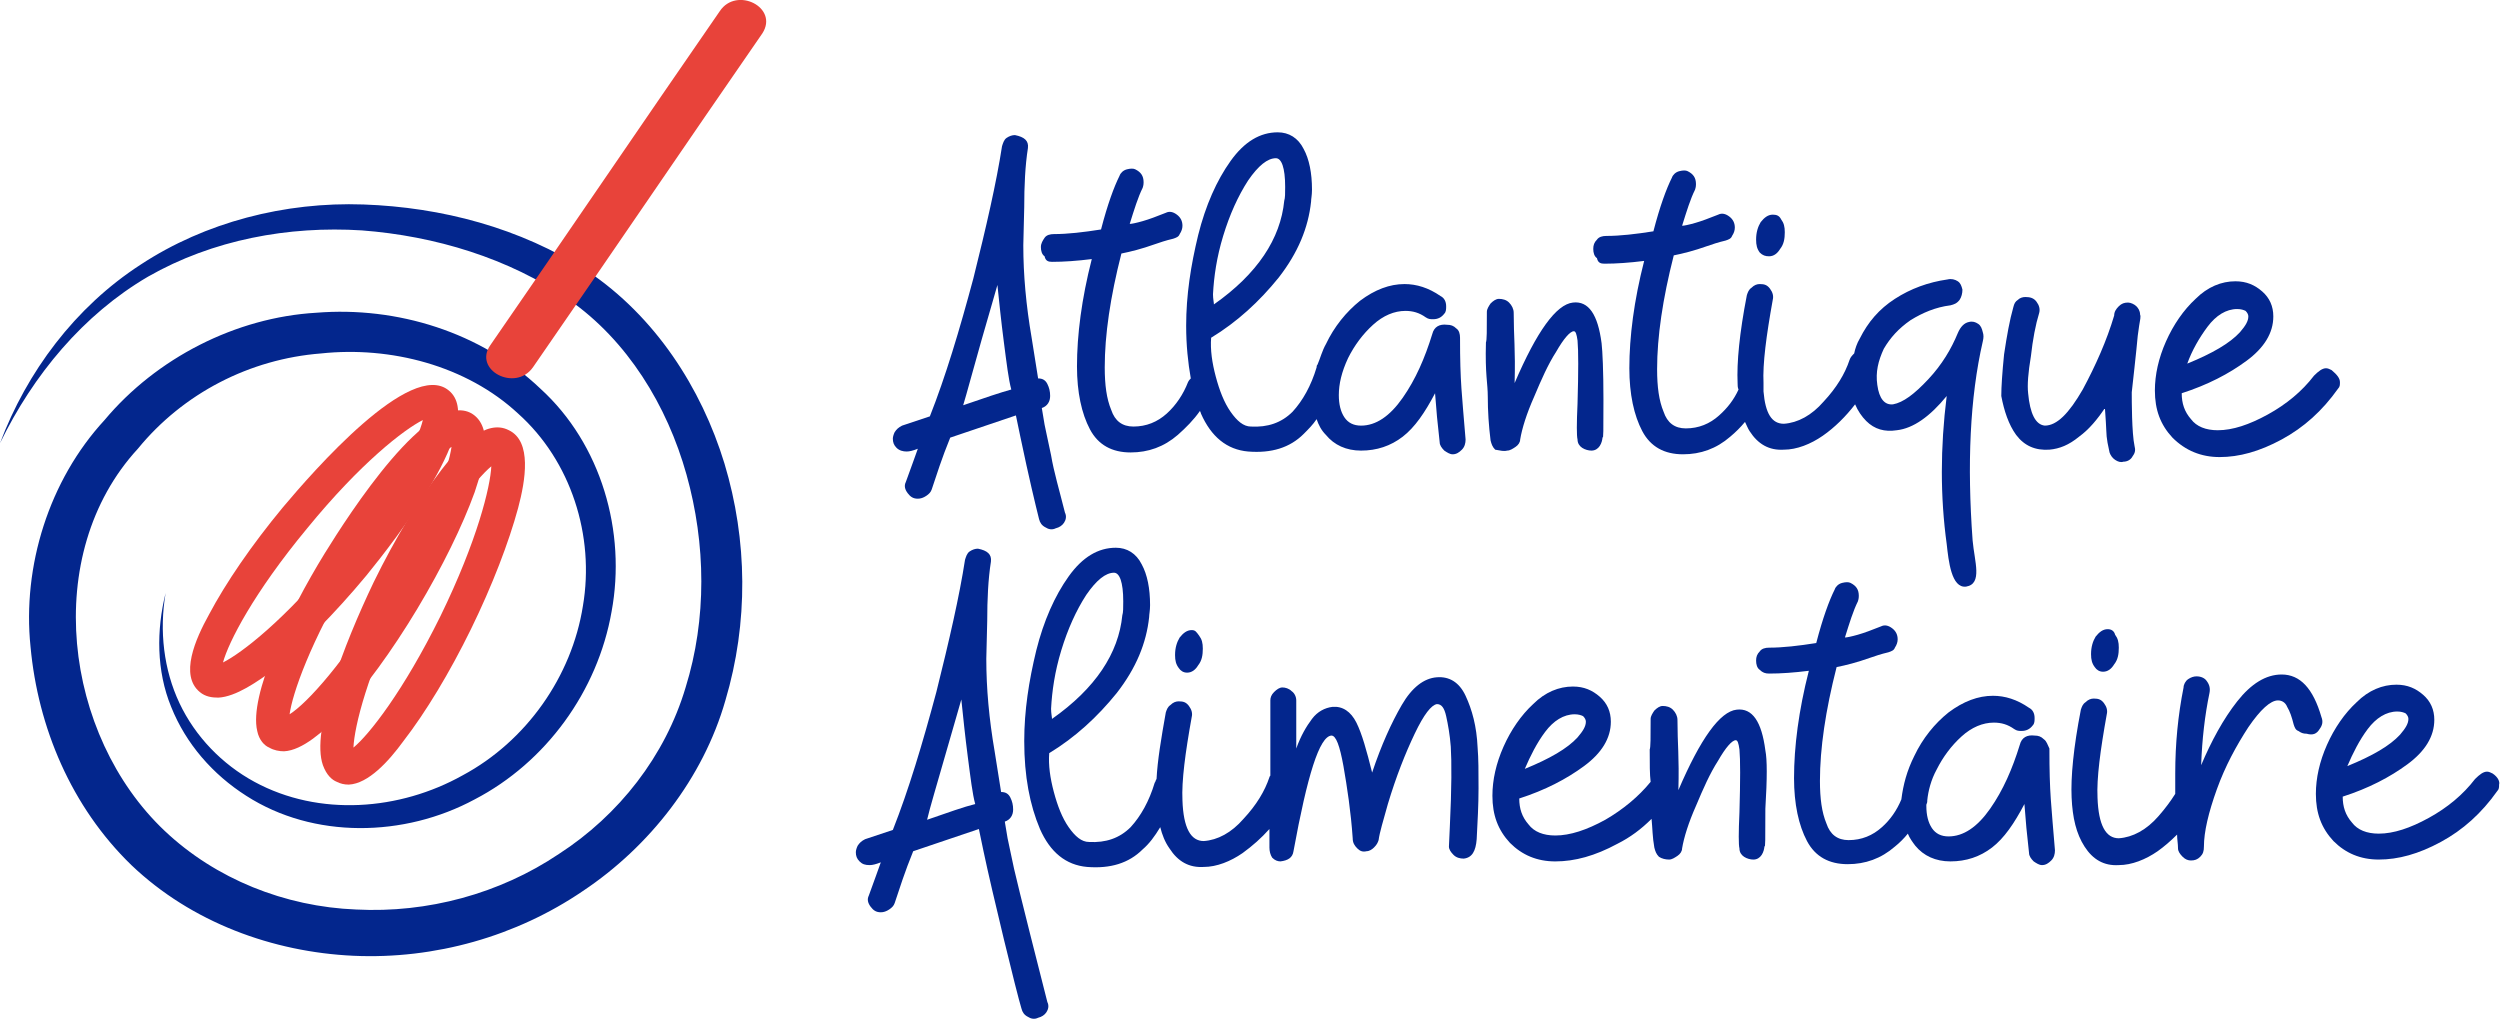
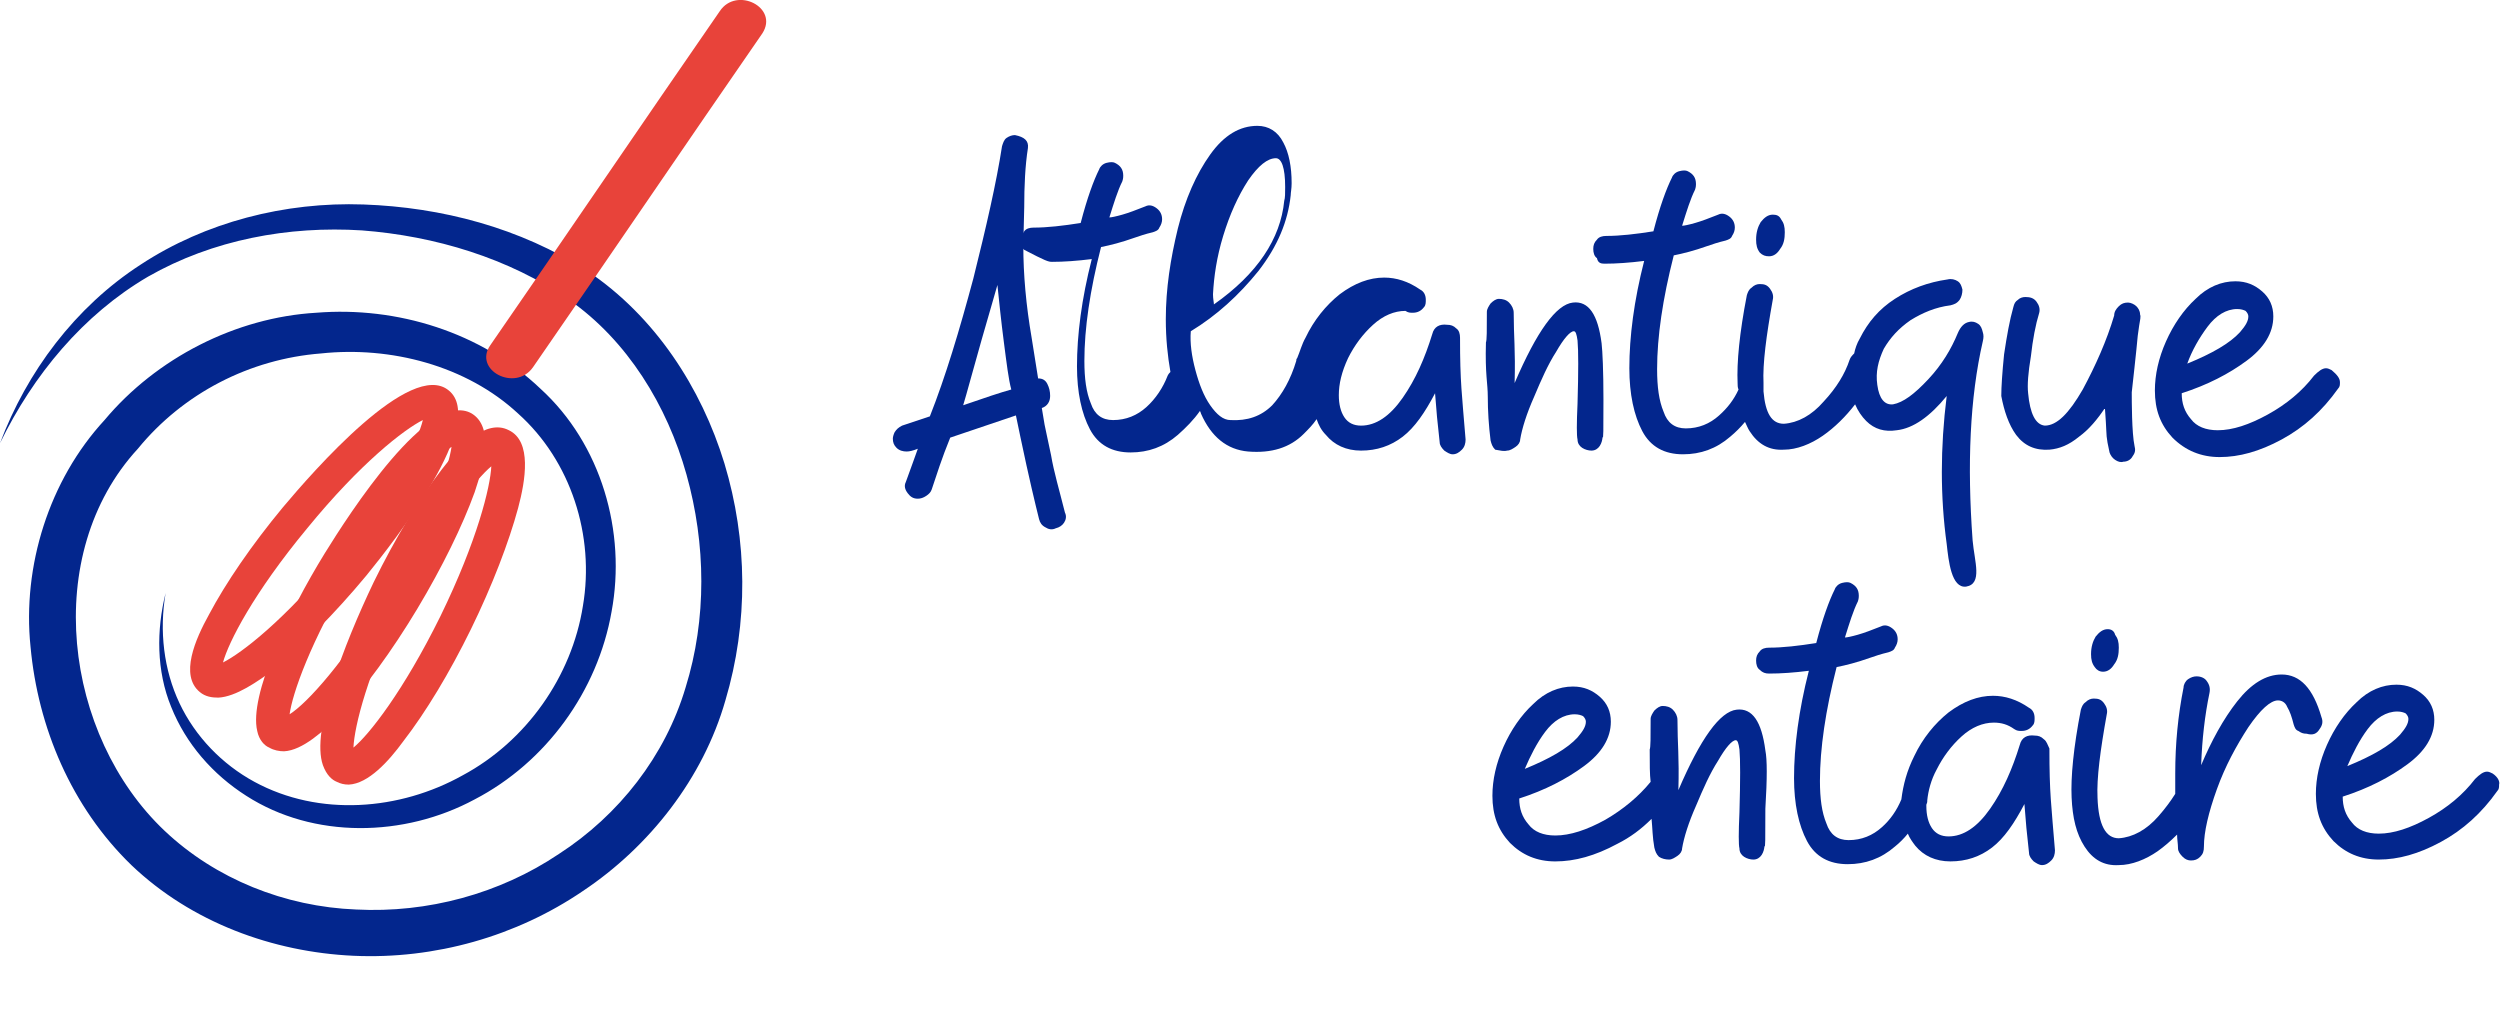
<svg xmlns="http://www.w3.org/2000/svg" version="1.1" id="Calque_1" x="0px" y="0px" viewBox="0 0 270.2 110.1" style="enable-background:new 0 0 270.2 110.1;" xml:space="preserve">
  <style type="text/css">
	.st0{fill:#03268D;}
	.st1{fill:#E8433A;}
</style>
  <path class="st0" d="M0,47.9c2.9-7.7,8.1-14.7,15.2-19.3c7-4.6,15.6-6.8,24.1-6.5c8.4,0.3,16.9,2.5,24.2,7.2  c7.3,4.9,12.3,12.6,14.8,20.8c2.5,8.3,2.6,17.2,0.1,25.6c-2.4,8.4-8.2,15.8-15.4,20.6c-7.2,4.9-16,7.4-24.8,7  c-8.7-0.4-17.5-3.6-24-9.8C7.7,87.2,4.1,78.6,3.3,69.9c-0.9-8.7,2-18,8-24.5c5.6-6.7,14.2-11.1,22.9-11.6c8.7-0.7,17.8,2.1,24.2,8.2  c6.6,6,9.3,15.5,7.7,24.1c-1.5,8.6-7.1,16.3-14.8,20.3c-7.6,4.1-17.4,4.3-24.7-0.4c-3.6-2.3-6.5-5.6-8.1-9.6  c-1.6-3.9-1.6-8.3-0.6-12.3c-0.7,4.1-0.2,8.3,1.5,11.9c1.7,3.6,4.6,6.6,8.1,8.5c7,3.8,15.7,3.1,22.5-0.7c6.9-3.7,11.8-10.7,13-18.3  c1.3-7.6-1.3-15.7-7-20.8c-5.6-5.2-13.8-7.3-21.3-6.5c-7.7,0.6-14.9,4.3-19.8,10.3c-10.5,11.4-8,31,2.9,41.3  c5.5,5.2,13,8.2,20.7,8.5c7.7,0.4,15.5-1.7,21.9-6c6.5-4.2,11.5-10.6,13.7-18c2.3-7.4,2.2-15.5,0.1-23c-2.1-7.5-6.4-14.5-12.7-18.9  C55,27.9,47,25.5,39.1,24.9c-7.9-0.5-16.1,1-23.1,5C9,34,3.6,40.5,0,47.9z" />
  <path class="st1" d="M23.6,75.4c-0.7,0-1.4-0.1-2-0.6c-2.2-1.8-0.5-5.7,1-8.4c1.8-3.4,4.6-7.5,8-11.6c3.2-3.8,13.8-16,17.9-12.6  c4.2,3.4-5.8,16.2-8.9,20c-3.4,4.1-6.9,7.6-9.9,10.1C27.8,73.7,25.5,75.3,23.6,75.4z M45.7,45.4c-2,1-6.7,4.6-12.5,11.7  c-5.8,7-8.5,12.3-9.1,14.5c2-1,6.7-4.6,12.5-11.7C42.5,52.9,45.2,47.6,45.7,45.4z" />
  <path class="st1" d="M37.7,84.8c-0.5,0-0.9-0.1-1.3-0.3c-0.5-0.2-1.1-0.7-1.5-1.8c-1.3-3.7,2.2-12.9,5.5-19.8  c2.3-4.7,4.9-9,7.3-12.1c1.9-2.5,4.8-5.6,7.3-4.3c2.5,1.2,1.8,5.4,1,8.4c-1,3.7-2.8,8.4-5.1,13.1c-2.3,4.7-4.9,9-7.3,12.1  C42,82.3,39.8,84.7,37.7,84.8z M53.1,50.4c-1.7,1.4-5.4,6.1-9.4,14.2c-4,8.2-5.4,13.9-5.5,16.2c1.7-1.4,5.4-6.1,9.4-14.2  C51.6,58.4,53,52.6,53.1,50.4z" />
  <path class="st1" d="M30.7,81.2c-0.5,0-1.1-0.1-1.6-0.4C28.6,80.6,28,80,27.8,79c-0.9-3.8,3.3-12.7,7.3-19.2  c2.6-4.2,11.3-17.8,15.9-15.1c2.4,1.5,1.3,5.5,0.3,8.5c-1.3,3.6-3.5,8.1-6.2,12.6c-2.7,4.5-5.7,8.6-8.3,11.4  C35,79,32.7,81.1,30.7,81.2z M48.8,48.3c-1.9,1.2-5.9,5.6-10.6,13.3c-4.7,7.8-6.6,13.4-6.9,15.6c1.9-1.2,5.9-5.6,10.6-13.3  C46.6,56.1,48.5,50.5,48.8,48.3z" />
  <path class="st1" d="M77.8,1.2c-8.3,12-16.5,24.1-24.8,36.1c-1.9,2.7,2.7,5.1,4.6,2.4c8.3-12,16.5-24.1,24.8-36.1  C84.2,0.8,79.6-1.5,77.8,1.2L77.8,1.2z" />
  <g>
    <g>
-       <path class="st0" d="M109.6,93.9c-0.4-1.8-0.6-2.9-0.7-3.3l-0.3-1.8c0.6-0.2,0.9-0.7,0.9-1.3c0-0.5-0.1-0.9-0.3-1.3    c-0.2-0.4-0.5-0.6-1-0.6l-0.7-4.4c-0.6-3.5-0.9-6.8-0.9-10l0.1-4.1c0-2.3,0.1-4.5,0.4-6.4c0.1-0.8-0.4-1.2-1.4-1.4    c-0.3,0-0.6,0.1-0.9,0.3c-0.3,0.2-0.4,0.6-0.5,0.9c-0.6,3.9-1.7,8.7-3.1,14.3c-1.5,5.6-3,10.6-4.7,14.9l-3,1    c-0.4,0.2-0.6,0.4-0.8,0.7c-0.1,0.2-0.2,0.5-0.2,0.7c0,0.4,0.1,0.7,0.4,1s0.6,0.4,1.1,0.4c0.3,0,0.7-0.1,1.2-0.3    c-0.3,0.8-0.7,2-1.3,3.6c-0.2,0.4-0.1,0.8,0.2,1.2c0.3,0.4,0.6,0.6,1.1,0.6c0.3,0,0.6-0.1,0.9-0.3c0.3-0.2,0.5-0.4,0.6-0.7    c0.5-1.5,1.1-3.4,2-5.6l7.1-2.4l0.5,2.4c0.9,4.3,3.6,15.4,4.1,17c0.1,0.4,0.3,0.7,0.7,0.9c0.3,0.2,0.7,0.3,1.1,0.1    c0.4-0.1,0.7-0.3,0.9-0.6c0.2-0.3,0.3-0.7,0.1-1.1C112.6,106,110,95.7,109.6,93.9z M100.2,88.6c0.3-1.3,1-3.6,2-7.1    c1-3.5,1.6-5.5,1.7-5.9c0.2,1.9,0.4,3.9,0.7,6.2c0.3,2.3,0.5,4,0.8,5.1C104.2,87.2,102.5,87.8,100.2,88.6z" />
-       <path class="st0" d="M158.4,75.2c-0.7-1.5-1.8-2.1-3.1-2c-1.4,0.1-2.7,1.1-3.8,3c-1.1,1.9-2.2,4.3-3.2,7.3    c-0.6-2.4-1.1-4.2-1.7-5.4c-0.6-1.2-1.5-1.8-2.6-1.7c-0.8,0.1-1.6,0.5-2.2,1.3c-0.6,0.8-1.2,1.8-1.7,3.2l0-5.2    c0-0.4-0.2-0.8-0.5-1c-0.3-0.3-0.7-0.4-1-0.4c-0.3,0-0.6,0.2-0.9,0.5c-0.3,0.3-0.4,0.6-0.4,0.9c0,3.1,0,5.8,0,8.1    c0,0.1-0.1,0.1-0.1,0.2c-0.5,1.5-1.4,3-2.8,4.5c-1.3,1.5-2.8,2.3-4.3,2.4c-1.4,0-2.2-1.4-2.3-4.4c-0.1-2.1,0.3-5.1,1-9    c0.1-0.4,0-0.8-0.3-1.2c-0.3-0.4-0.6-0.5-1.1-0.5c-0.3,0-0.6,0.1-0.9,0.4c-0.3,0.2-0.4,0.5-0.5,0.8c-0.5,2.8-0.9,5.2-1,7.2    c-0.1,0.1-0.1,0.3-0.2,0.4c-0.6,2-1.5,3.6-2.6,4.8c-1.2,1.2-2.7,1.7-4.5,1.6c-0.8,0-1.5-0.6-2.2-1.6c-0.7-1-1.2-2.3-1.6-3.8    c-0.4-1.5-0.6-2.9-0.5-4.2c2.8-1.7,5.2-3.9,7.3-6.5c2.1-2.7,3.2-5.4,3.5-8.2c0-0.3,0.1-0.7,0.1-1.3c0-1.8-0.3-3.3-0.9-4.4    c-0.6-1.2-1.6-1.8-2.8-1.8c-1.9,0-3.6,1-5.1,3.1c-1.5,2.1-2.7,4.8-3.5,8c-0.8,3.3-1.3,6.5-1.3,9.8c0,3.8,0.6,6.9,1.7,9.5    c1.1,2.5,2.8,3.9,5.1,4.1c2.5,0.2,4.5-0.4,6-1.9c0.7-0.6,1.3-1.4,1.9-2.4c0.2,0.8,0.5,1.6,1,2.3c0.9,1.4,2.1,2.1,3.7,2    c1.4,0,2.9-0.6,4.2-1.5c1.1-0.8,2-1.6,2.9-2.6c0,0.8,0,1.5,0,2c0,0.4,0.1,0.8,0.3,1.1c0.3,0.3,0.6,0.4,0.9,0.4    c0.8-0.1,1.3-0.4,1.4-1.1c1.5-8.2,2.8-12.4,4.1-12.5c0.5,0,0.9,1.1,1.3,3.3c0.4,2.3,0.8,4.9,1,7.8c0,0.5,0.2,0.8,0.5,1.1    s0.6,0.4,1,0.3c0.3,0,0.6-0.2,0.8-0.4c0.3-0.3,0.4-0.5,0.5-0.8c0.1-0.8,0.5-2.1,1-3.9c0.9-3,1.9-5.5,2.9-7.6    c1-2.1,1.8-3.1,2.4-3.2c0.5,0,0.8,0.4,1,1.3c0.2,0.9,0.4,2,0.5,3.3c0.1,1.6,0.1,4.5-0.1,8.6l-0.1,2.2c0,0.3,0.2,0.6,0.5,0.9    c0.3,0.3,0.7,0.4,1.1,0.4c0.9-0.1,1.3-0.8,1.4-2.1c0.1-1.9,0.2-3.7,0.2-5.5c0-1.8,0-3.2-0.1-4.4C159.6,78.5,159.1,76.7,158.4,75.2    z M114.7,70.3c0.7-2.3,1.6-4.3,2.7-6c1.1-1.6,2.1-2.4,3-2.4c0.6,0,1,1,1,3.1c0,0.7,0,1.2-0.1,1.5c-0.4,4.1-2.9,7.9-7.6,11.2    c0-0.2-0.1-0.6-0.1-1.1C113.7,74.7,114,72.6,114.7,70.3z" />
      <path class="st0" d="M220.9,79.9c-0.3-0.3-0.6-0.4-1-0.4c-0.8-0.1-1.4,0.2-1.6,1c-0.8,2.6-1.8,4.9-3.2,6.9c-1.4,2-2.9,3-4.5,3    c-0.8,0-1.4-0.3-1.8-0.9c-0.4-0.6-0.6-1.4-0.6-2.4c0,0,0,0,0-0.1c0-0.1,0.1-0.2,0.1-0.4c0,0,0-0.1,0-0.1c0.1-1,0.4-2.2,1-3.3    c0.7-1.4,1.6-2.6,2.7-3.6c1.1-1,2.3-1.5,3.5-1.5c0.8,0,1.5,0.2,2.2,0.7c0.3,0.2,0.5,0.2,0.8,0.2c0.5,0,0.9-0.2,1.2-0.6    c0.2-0.2,0.2-0.5,0.2-0.8c0-0.5-0.2-0.9-0.6-1.1c-1.3-0.9-2.6-1.3-3.9-1.3c-1.6,0-3.2,0.6-4.8,1.8c-1.5,1.2-2.8,2.8-3.7,4.7    c-0.8,1.6-1.2,3.1-1.4,4.7c-0.5,1.2-1.2,2.2-2.1,3c-1,0.9-2.2,1.4-3.6,1.4c-1.2,0-2-0.6-2.4-1.8c-0.5-1.2-0.7-2.7-0.7-4.6    c0-3.5,0.6-7.6,1.8-12.3c1-0.2,2.2-0.5,3.6-1c0.3-0.1,0.6-0.2,0.9-0.3c0.3-0.1,0.7-0.2,1.1-0.3c0.3-0.1,0.6-0.2,0.7-0.5    c0.2-0.3,0.3-0.6,0.3-0.9c0-0.5-0.2-0.9-0.6-1.2c-0.4-0.3-0.8-0.4-1.2-0.2c-1,0.4-1.8,0.7-2.5,0.9c-0.7,0.2-1.2,0.3-1.4,0.3    c0.5-1.6,0.9-2.9,1.4-3.9c0.1-0.3,0.1-0.5,0.1-0.6c0-0.7-0.3-1.1-0.9-1.4c-0.2-0.1-0.5-0.1-0.9,0c-0.4,0.1-0.7,0.4-0.8,0.7    c-0.6,1.2-1.3,3.1-2,5.8c-1.9,0.3-3.6,0.5-5.1,0.5c-0.4,0-0.8,0.1-1,0.4c-0.3,0.3-0.4,0.6-0.4,1c0,0.4,0.1,0.8,0.4,1    c0.3,0.3,0.6,0.4,1,0.4c1.3,0,2.7-0.1,4.3-0.3c-1.1,4.3-1.6,8.2-1.6,11.6c0,2.8,0.5,5.1,1.4,6.8c0.9,1.7,2.4,2.5,4.4,2.5    c1.9,0,3.6-0.6,5.1-1.9c0.5-0.4,1-0.9,1.4-1.4c0.2,0.5,0.5,0.9,0.8,1.3c0.9,1.1,2.2,1.7,3.8,1.7c1.7,0,3.2-0.5,4.5-1.5    c1.3-1,2.4-2.6,3.5-4.7c0.2,2.5,0.2,2.6,0.5,5.3c0,0.3,0.2,0.6,0.5,0.9c0.3,0.2,0.6,0.4,0.9,0.4c0.4,0,0.7-0.2,1-0.5    c0.3-0.3,0.4-0.7,0.4-1.1c-0.4-5-0.6-6.1-0.6-11C221.3,80.5,221.2,80.1,220.9,79.9z" />
      <path class="st0" d="M250.7,78.8c0.3-0.4,0.4-0.8,0.2-1.3c-0.9-3.1-2.3-4.6-4.3-4.6c-1.7,0-3.3,1-4.8,2.9    c-1.5,1.9-2.8,4.3-3.9,6.9c0,0,0,0,0,0c0.1-2.8,0.4-5.4,0.9-7.8c0.1-0.5,0-0.9-0.3-1.3c-0.2-0.3-0.6-0.5-1.1-0.5    c-0.3,0-0.6,0.1-0.9,0.3S236,74,236,74.3c-0.6,3-0.9,6.1-0.9,9.3c0,0.7,0,1.5,0,2.2c-0.5,0.8-1.1,1.6-1.8,2.4    c-1.3,1.5-2.8,2.3-4.3,2.4c-1.4,0-2.2-1.4-2.3-4.4c-0.1-2.1,0.3-5.1,1-9c0.1-0.4,0-0.8-0.3-1.2s-0.6-0.5-1.1-0.5    c-0.3,0-0.6,0.1-0.9,0.4c-0.3,0.2-0.4,0.5-0.5,0.8c-0.8,4.1-1.1,7.3-1,9.5c0.1,2.2,0.5,3.9,1.4,5.3c0.9,1.4,2.1,2.1,3.7,2    c1.4,0,2.9-0.6,4.2-1.5c0.7-0.5,1.4-1.1,2.1-1.8c0,0.5,0.1,1,0.1,1.5c0,0.3,0.2,0.6,0.5,0.9c0.3,0.3,0.6,0.4,0.9,0.4    c0.4,0,0.7-0.1,1-0.4c0.3-0.3,0.4-0.6,0.4-1.1c0-1.6,0.5-3.7,1.4-6.2c0.9-2.5,2.1-4.7,3.4-6.7c1.3-1.9,2.4-2.9,3.2-2.9    c0.4,0,0.8,0.2,1,0.7c0.3,0.5,0.5,1.1,0.7,1.9c0.1,0.3,0.2,0.6,0.5,0.7c0.3,0.2,0.5,0.3,0.9,0.3C250,79.5,250.4,79.3,250.7,78.8z" />
      <path class="st0" d="M269.4,83.6c-0.2-0.1-0.4-0.2-0.6-0.2c-0.4,0-0.8,0.3-1.3,0.8c-1.3,1.7-3,3.1-5,4.2c-2,1.1-3.8,1.7-5.4,1.7    c-1.3,0-2.3-0.4-2.9-1.2c-0.7-0.8-1-1.7-1-2.8c2.8-0.9,5.1-2.1,7-3.5c1.9-1.4,2.9-3,2.9-4.8c0-1.1-0.4-2-1.2-2.7    c-0.8-0.7-1.7-1.1-2.9-1.1c-1.5,0-3,0.6-4.3,1.9c-1.3,1.2-2.4,2.8-3.2,4.6c-0.8,1.8-1.2,3.6-1.2,5.3c0,2.1,0.6,3.7,1.9,5.1    c1.3,1.3,2.9,2,4.9,2c2.1,0,4.3-0.6,6.7-1.9c2.4-1.3,4.4-3.1,6.1-5.5c0.2-0.2,0.2-0.4,0.2-0.7C270.2,84.5,270,84,269.4,83.6z     M255.9,78.8c0.9-1.2,2-1.9,3.2-1.9c0.4,0,0.7,0.1,0.9,0.2c0.2,0.2,0.3,0.4,0.3,0.6c0,0.5-0.3,1-0.9,1.7c-1.1,1.2-3,2.3-5.7,3.4    C254.3,81.4,255,80,255.9,78.8z" />
      <path class="st0" d="M98,48.8c0.3,0,0.7-0.1,1.2-0.3c-0.3,0.8-0.7,2-1.3,3.6c-0.2,0.4-0.1,0.8,0.2,1.2c0.3,0.4,0.6,0.6,1.1,0.6    c0.3,0,0.6-0.1,0.9-0.3c0.3-0.2,0.5-0.4,0.6-0.7c0.5-1.5,1.1-3.4,2-5.6l7.1-2.4l0.5,2.4c0.9,4.3,1.6,7.2,2,8.8    c0.1,0.4,0.3,0.7,0.7,0.9c0.3,0.2,0.7,0.3,1.1,0.1c0.4-0.1,0.7-0.3,0.9-0.6c0.2-0.3,0.3-0.7,0.1-1.1c-0.6-2.4-1.2-4.4-1.5-6.2    c-0.4-1.8-0.6-2.9-0.7-3.3l-0.3-1.8c0.6-0.2,0.9-0.7,0.9-1.3c0-0.5-0.1-0.9-0.3-1.3c-0.2-0.4-0.5-0.6-1-0.6l-0.7-4.4    c-0.6-3.5-0.9-6.8-0.9-10l0.1-4.1c0-2.3,0.1-4.5,0.4-6.4c0.1-0.8-0.4-1.2-1.4-1.4c-0.3,0-0.6,0.1-0.9,0.3    c-0.3,0.2-0.4,0.6-0.5,0.9c-0.6,3.9-1.7,8.7-3.1,14.3c-1.5,5.6-3,10.6-4.7,14.9l-3,1c-0.4,0.2-0.6,0.4-0.8,0.7    c-0.1,0.2-0.2,0.5-0.2,0.7c0,0.4,0.1,0.7,0.4,1S97.6,48.8,98,48.8z M106.1,36.7c1-3.5,1.6-5.5,1.7-5.9c0.2,1.9,0.4,3.9,0.7,6.2    c0.3,2.3,0.5,4,0.8,5.1c-1.1,0.3-2.9,0.9-5.2,1.7C104.5,42.5,105.1,40.2,106.1,36.7z" />
-       <path class="st0" d="M113.7,28.3c1.3,0,2.7-0.1,4.3-0.3c-1.1,4.3-1.6,8.2-1.6,11.6c0,2.8,0.5,5.1,1.4,6.8c0.9,1.7,2.4,2.5,4.4,2.5    c1.9,0,3.6-0.6,5.1-1.9c0.9-0.8,1.7-1.6,2.4-2.6c0,0.1,0.1,0.2,0.1,0.3c1.1,2.5,2.8,3.9,5.1,4.1c2.5,0.2,4.5-0.4,6-1.9    c0.5-0.5,1-1,1.4-1.6c0.2,0.6,0.5,1.2,1,1.7c0.9,1.1,2.2,1.7,3.8,1.7c1.7,0,3.2-0.5,4.5-1.5c1.3-1,2.4-2.6,3.5-4.7    c0.2,2.5,0.2,2.6,0.5,5.3c0,0.3,0.2,0.6,0.5,0.9c0.3,0.2,0.6,0.4,0.9,0.4c0.4,0,0.7-0.2,1-0.5c0.3-0.3,0.4-0.7,0.4-1.1    c-0.4-5-0.6-6.1-0.6-11c0-0.4-0.1-0.8-0.4-1c-0.3-0.3-0.6-0.4-1-0.4c-0.8-0.1-1.4,0.2-1.6,1c-0.8,2.6-1.8,4.9-3.2,6.9    c-1.4,2-2.9,3-4.5,3c-0.8,0-1.4-0.3-1.8-0.9c-0.4-0.6-0.6-1.4-0.6-2.4c0-1.2,0.3-2.5,1-4c0.7-1.4,1.6-2.6,2.7-3.6    c1.1-1,2.3-1.5,3.5-1.5c0.8,0,1.5,0.2,2.2,0.7c0.3,0.2,0.5,0.2,0.8,0.2c0.5,0,0.9-0.2,1.2-0.6c0.2-0.2,0.2-0.5,0.2-0.8    c0-0.5-0.2-0.9-0.6-1.1c-1.3-0.9-2.6-1.3-3.9-1.3c-1.6,0-3.2,0.6-4.8,1.8c-1.5,1.2-2.8,2.8-3.7,4.7c-0.4,0.7-0.6,1.5-0.9,2.2    c-0.1,0.1-0.1,0.2-0.1,0.3c-0.6,2-1.5,3.6-2.6,4.8c-1.2,1.2-2.7,1.7-4.5,1.6c-0.8,0-1.5-0.6-2.2-1.6c-0.7-1-1.2-2.3-1.6-3.8    c-0.4-1.5-0.6-2.9-0.5-4.2c2.8-1.7,5.2-3.9,7.3-6.5c2.1-2.7,3.2-5.4,3.5-8.2c0-0.3,0.1-0.7,0.1-1.3c0-1.8-0.3-3.3-0.9-4.4    c-0.6-1.2-1.6-1.8-2.8-1.8c-1.9,0-3.6,1-5.1,3.1s-2.7,4.8-3.5,8c-0.8,3.3-1.3,6.5-1.3,9.8c0,2.1,0.2,4,0.5,5.7    c-0.1,0.1-0.2,0.2-0.3,0.4c-0.5,1.3-1.3,2.5-2.3,3.4c-1,0.9-2.2,1.4-3.6,1.4c-1.2,0-2-0.6-2.4-1.8c-0.5-1.2-0.7-2.7-0.7-4.6    c0-3.5,0.6-7.6,1.8-12.3c1-0.2,2.2-0.5,3.6-1c0.3-0.1,0.6-0.2,0.9-0.3c0.3-0.1,0.7-0.2,1.1-0.3c0.3-0.1,0.6-0.2,0.7-0.5    c0.2-0.3,0.3-0.6,0.3-0.9c0-0.5-0.2-0.9-0.6-1.2c-0.4-0.3-0.8-0.4-1.2-0.2c-1,0.4-1.8,0.7-2.5,0.9c-0.7,0.2-1.2,0.3-1.4,0.3    c0.5-1.6,0.9-2.9,1.4-3.9c0.1-0.3,0.1-0.5,0.1-0.6c0-0.7-0.3-1.1-0.9-1.4c-0.2-0.1-0.5-0.1-0.9,0c-0.4,0.1-0.7,0.4-0.8,0.7    c-0.6,1.2-1.3,3.1-2,5.8c-1.9,0.3-3.6,0.5-5.1,0.5c-0.4,0-0.8,0.1-1,0.4s-0.4,0.6-0.4,1c0,0.4,0.1,0.8,0.4,1    C113,28.2,113.3,28.3,113.7,28.3z M132.2,25.5c0.7-2.3,1.6-4.3,2.7-6c1.1-1.6,2.1-2.4,3-2.4c0.6,0,1,1,1,3.1c0,0.7,0,1.2-0.1,1.5    c-0.4,4.1-2.9,7.9-7.6,11.2c0-0.2-0.1-0.6-0.1-1.1C131.2,29.9,131.5,27.8,132.2,25.5z" />
+       <path class="st0" d="M113.7,28.3c1.3,0,2.7-0.1,4.3-0.3c-1.1,4.3-1.6,8.2-1.6,11.6c0,2.8,0.5,5.1,1.4,6.8c0.9,1.7,2.4,2.5,4.4,2.5    c1.9,0,3.6-0.6,5.1-1.9c0.9-0.8,1.7-1.6,2.4-2.6c0,0.1,0.1,0.2,0.1,0.3c1.1,2.5,2.8,3.9,5.1,4.1c2.5,0.2,4.5-0.4,6-1.9    c0.5-0.5,1-1,1.4-1.6c0.2,0.6,0.5,1.2,1,1.7c0.9,1.1,2.2,1.7,3.8,1.7c1.7,0,3.2-0.5,4.5-1.5c1.3-1,2.4-2.6,3.5-4.7    c0.2,2.5,0.2,2.6,0.5,5.3c0,0.3,0.2,0.6,0.5,0.9c0.3,0.2,0.6,0.4,0.9,0.4c0.4,0,0.7-0.2,1-0.5c0.3-0.3,0.4-0.7,0.4-1.1    c-0.4-5-0.6-6.1-0.6-11c0-0.4-0.1-0.8-0.4-1c-0.3-0.3-0.6-0.4-1-0.4c-0.8-0.1-1.4,0.2-1.6,1c-0.8,2.6-1.8,4.9-3.2,6.9    c-1.4,2-2.9,3-4.5,3c-0.8,0-1.4-0.3-1.8-0.9c-0.4-0.6-0.6-1.4-0.6-2.4c0-1.2,0.3-2.5,1-4c0.7-1.4,1.6-2.6,2.7-3.6    c1.1-1,2.3-1.5,3.5-1.5c0.3,0.2,0.5,0.2,0.8,0.2c0.5,0,0.9-0.2,1.2-0.6c0.2-0.2,0.2-0.5,0.2-0.8    c0-0.5-0.2-0.9-0.6-1.1c-1.3-0.9-2.6-1.3-3.9-1.3c-1.6,0-3.2,0.6-4.8,1.8c-1.5,1.2-2.8,2.8-3.7,4.7c-0.4,0.7-0.6,1.5-0.9,2.2    c-0.1,0.1-0.1,0.2-0.1,0.3c-0.6,2-1.5,3.6-2.6,4.8c-1.2,1.2-2.7,1.7-4.5,1.6c-0.8,0-1.5-0.6-2.2-1.6c-0.7-1-1.2-2.3-1.6-3.8    c-0.4-1.5-0.6-2.9-0.5-4.2c2.8-1.7,5.2-3.9,7.3-6.5c2.1-2.7,3.2-5.4,3.5-8.2c0-0.3,0.1-0.7,0.1-1.3c0-1.8-0.3-3.3-0.9-4.4    c-0.6-1.2-1.6-1.8-2.8-1.8c-1.9,0-3.6,1-5.1,3.1s-2.7,4.8-3.5,8c-0.8,3.3-1.3,6.5-1.3,9.8c0,2.1,0.2,4,0.5,5.7    c-0.1,0.1-0.2,0.2-0.3,0.4c-0.5,1.3-1.3,2.5-2.3,3.4c-1,0.9-2.2,1.4-3.6,1.4c-1.2,0-2-0.6-2.4-1.8c-0.5-1.2-0.7-2.7-0.7-4.6    c0-3.5,0.6-7.6,1.8-12.3c1-0.2,2.2-0.5,3.6-1c0.3-0.1,0.6-0.2,0.9-0.3c0.3-0.1,0.7-0.2,1.1-0.3c0.3-0.1,0.6-0.2,0.7-0.5    c0.2-0.3,0.3-0.6,0.3-0.9c0-0.5-0.2-0.9-0.6-1.2c-0.4-0.3-0.8-0.4-1.2-0.2c-1,0.4-1.8,0.7-2.5,0.9c-0.7,0.2-1.2,0.3-1.4,0.3    c0.5-1.6,0.9-2.9,1.4-3.9c0.1-0.3,0.1-0.5,0.1-0.6c0-0.7-0.3-1.1-0.9-1.4c-0.2-0.1-0.5-0.1-0.9,0c-0.4,0.1-0.7,0.4-0.8,0.7    c-0.6,1.2-1.3,3.1-2,5.8c-1.9,0.3-3.6,0.5-5.1,0.5c-0.4,0-0.8,0.1-1,0.4s-0.4,0.6-0.4,1c0,0.4,0.1,0.8,0.4,1    C113,28.2,113.3,28.3,113.7,28.3z M132.2,25.5c0.7-2.3,1.6-4.3,2.7-6c1.1-1.6,2.1-2.4,3-2.4c0.6,0,1,1,1,3.1c0,0.7,0,1.2-0.1,1.5    c-0.4,4.1-2.9,7.9-7.6,11.2c0-0.2-0.1-0.6-0.1-1.1C131.2,29.9,131.5,27.8,132.2,25.5z" />
      <path class="st0" d="M162.9,48.7c0.3,0,0.6-0.2,0.9-0.4c0.3-0.2,0.5-0.5,0.5-0.8c0.2-1.2,0.7-2.8,1.5-4.6c0.8-1.9,1.5-3.5,2.4-4.9    c0.8-1.4,1.5-2.2,1.9-2.2c0.2,0,0.3,0.3,0.4,1c0.1,1.1,0.1,3.3,0,6.8c-0.1,2.2-0.1,3.5,0,3.9c0,0.4,0.2,0.7,0.5,0.9s0.7,0.3,1,0.3    c0.4,0,0.7-0.2,0.9-0.5c0.2-0.3,0.3-0.7,0.3-1c0.1,0.5,0.1-0.8,0.1-4c0-3.2-0.1-5.2-0.2-6.1c-0.4-3.1-1.4-4.6-3.1-4.4    c-1.8,0.2-3.9,3.1-6.3,8.7c0.1-3.6-0.1-5-0.1-7.6c0-0.4-0.2-0.8-0.5-1.1c-0.3-0.3-0.7-0.4-1.1-0.4c-0.3,0-0.6,0.2-0.9,0.5    c-0.2,0.3-0.4,0.6-0.4,0.9c0,2,0,3.1-0.1,3.3c-0.1,3.5,0.2,4.4,0.2,5.9c0,1.5,0.1,3.1,0.3,4.7c0.1,0.4,0.2,0.7,0.5,1    C162.2,48.7,162.5,48.8,162.9,48.7z" />
      <path class="st0" d="M190.8,81.1c-0.4-3.1-1.4-4.6-3.1-4.4c-1.8,0.2-3.9,3.1-6.3,8.7c0.1-3.6-0.1-5-0.1-7.6c0-0.4-0.2-0.8-0.5-1.1    c-0.3-0.3-0.7-0.4-1.1-0.4c-0.3,0-0.6,0.2-0.9,0.5c-0.2,0.3-0.4,0.6-0.4,0.9c0,2,0,3.1-0.1,3.3c0,1.6,0,2.7,0.1,3.5    c-1.3,1.6-3,3-4.9,4.1c-2,1.1-3.8,1.7-5.4,1.7c-1.3,0-2.3-0.4-2.9-1.2c-0.7-0.8-1-1.7-1-2.8c2.8-0.9,5.1-2.1,7-3.5    c1.9-1.4,2.9-3,2.9-4.8c0-1.1-0.4-2-1.2-2.7c-0.8-0.7-1.7-1.1-2.9-1.1c-1.5,0-3,0.6-4.3,1.9c-1.3,1.2-2.4,2.8-3.2,4.6    c-0.8,1.8-1.2,3.6-1.2,5.3c0,2.1,0.6,3.7,1.9,5.1c1.3,1.3,2.9,2,4.9,2c2.1,0,4.3-0.6,6.7-1.9c1.4-0.7,2.6-1.6,3.7-2.7    c0.1,1,0.1,2,0.3,3.1c0.1,0.4,0.2,0.7,0.5,1c0.3,0.2,0.7,0.3,1.1,0.3c0.3,0,0.6-0.2,0.9-0.4c0.3-0.2,0.5-0.5,0.5-0.8    c0.2-1.2,0.7-2.8,1.5-4.6c0.8-1.9,1.5-3.5,2.4-4.9c0.8-1.4,1.5-2.2,1.9-2.2c0.2,0,0.3,0.3,0.4,1c0.1,1.1,0.1,3.3,0,6.8    c-0.1,2.2-0.1,3.5,0,3.9c0,0.4,0.2,0.7,0.5,0.9s0.7,0.3,1,0.3c0.4,0,0.7-0.2,0.9-0.5c0.2-0.3,0.3-0.7,0.3-1c0.1,0.5,0.1-0.8,0.1-4    C191,84.1,191,82.1,190.8,81.1z M167,79.1c0.9-1.2,2-1.9,3.2-1.9c0.4,0,0.7,0.1,0.9,0.2c0.2,0.2,0.3,0.4,0.3,0.6    c0,0.5-0.3,1-0.9,1.7c-1.1,1.2-3,2.3-5.7,3.4C165.4,81.7,166.1,80.3,167,79.1z" />
      <path class="st0" d="M173.4,28.5c1.3,0,2.7-0.1,4.3-0.3c-1.1,4.3-1.6,8.2-1.6,11.6c0,2.8,0.5,5.1,1.4,6.8c0.9,1.7,2.4,2.5,4.4,2.5    c1.9,0,3.6-0.6,5.1-1.9c0.6-0.5,1.1-1,1.6-1.6c0.2,0.4,0.3,0.7,0.5,1c0.9,1.4,2.1,2.1,3.7,2c1.4,0,2.9-0.6,4.2-1.5    c1.3-0.9,2.5-2.1,3.5-3.4c0.3,0.7,0.7,1.3,1.2,1.8c0.9,0.9,2,1.2,3.3,1c1.8-0.2,3.6-1.5,5.4-3.7c-0.7,5.6-0.7,10.9,0,16    c0.2,1.8,0.5,4.8,2.1,4.6c1.8-0.3,0.9-2.7,0.7-5c-0.6-8.2-0.3-15.4,1.1-21.5c0.1-0.4,0.1-0.7,0-1c-0.1-0.4-0.2-0.7-0.5-0.9    c-0.3-0.2-0.6-0.3-1-0.2c-0.5,0.1-0.9,0.5-1.2,1.2c-0.7,1.7-1.7,3.4-3.2,5c-1.5,1.6-2.7,2.5-3.8,2.7c-0.9,0.1-1.5-0.6-1.7-2.1    c-0.2-1.4,0.1-2.6,0.7-3.9c0.7-1.2,1.6-2.2,2.9-3.1c1.3-0.8,2.7-1.4,4.3-1.6c0.4-0.1,0.7-0.2,1-0.6c0.2-0.3,0.3-0.7,0.3-1.1    c-0.1-0.4-0.2-0.7-0.5-0.9c-0.3-0.2-0.7-0.3-1.1-0.2c-2.1,0.3-4,1-5.7,2.1c-1.7,1.1-2.9,2.5-3.8,4.3c-0.3,0.5-0.5,1.1-0.6,1.6    c-0.2,0.2-0.4,0.4-0.5,0.7c-0.5,1.5-1.4,3-2.8,4.5c-1.3,1.5-2.8,2.3-4.3,2.4c-1.3,0-2-1.1-2.2-3.5c0,0,0-0.1,0-0.1    c0-0.1,0-0.3,0-0.4c0-0.1,0-0.3,0-0.4c-0.1-2.1,0.3-5.1,1-9c0.1-0.4,0-0.8-0.3-1.2c-0.3-0.4-0.6-0.5-1.1-0.5    c-0.3,0-0.6,0.1-0.9,0.4c-0.3,0.2-0.4,0.5-0.5,0.8c-0.8,4.1-1.1,7.3-1,9.5c0,0.2,0,0.5,0.1,0.7c-0.5,1.1-1.2,2-2.1,2.8    c-1,0.9-2.2,1.4-3.6,1.4c-1.2,0-2-0.6-2.4-1.8c-0.5-1.2-0.7-2.7-0.7-4.6c0-3.5,0.6-7.6,1.8-12.3c1-0.2,2.2-0.5,3.6-1    c0.3-0.1,0.6-0.2,0.9-0.3c0.3-0.1,0.7-0.2,1.1-0.3c0.3-0.1,0.6-0.2,0.7-0.5c0.2-0.3,0.3-0.6,0.3-0.9c0-0.5-0.2-0.9-0.6-1.2    c-0.4-0.3-0.8-0.4-1.2-0.2c-1,0.4-1.8,0.7-2.5,0.9c-0.7,0.2-1.2,0.3-1.4,0.3c0.5-1.6,0.9-2.9,1.4-3.9c0.1-0.3,0.1-0.5,0.1-0.6    c0-0.7-0.3-1.1-0.9-1.4c-0.2-0.1-0.5-0.1-0.9,0c-0.4,0.1-0.7,0.4-0.8,0.7c-0.6,1.2-1.3,3.1-2,5.8c-1.9,0.3-3.6,0.5-5.1,0.5    c-0.4,0-0.8,0.1-1,0.4c-0.3,0.3-0.4,0.6-0.4,1c0,0.4,0.1,0.8,0.4,1C172.7,28.4,173,28.5,173.4,28.5z" />
      <path class="st0" d="M217.9,47c0.9,1.2,2.1,1.7,3.6,1.6c1.1-0.1,2.1-0.5,3.2-1.4c1.1-0.8,2-1.9,2.8-3.1l0.1,1.5    c0.1,1.6,0,1.5,0.4,3.3c0.1,0.3,0.3,0.6,0.6,0.8c0.3,0.2,0.6,0.3,0.9,0.2c0.4,0,0.8-0.2,1-0.6c0.3-0.4,0.3-0.7,0.2-1.1    c-0.3-1.4-0.3-4.9-0.3-5.8c0.2-1.9,0.4-3.5,0.5-4.6c0.1-1.2,0.2-2,0.3-2.6c0.1-0.6,0.2-1,0.1-1.2c0-0.4-0.2-0.7-0.4-0.9    c-0.2-0.2-0.6-0.4-0.9-0.4c-0.4,0-0.7,0.1-1,0.4c-0.3,0.3-0.5,0.6-0.5,1c-0.8,2.7-2,5.4-3.4,8c-1.5,2.6-2.8,3.9-4.1,3.9    c-1-0.1-1.6-1.3-1.8-3.5c-0.1-0.9,0-2.2,0.3-4c0.2-1.8,0.5-3.4,0.9-4.7c0.1-0.4,0-0.8-0.3-1.2c-0.3-0.4-0.7-0.5-1.2-0.5    c-0.3,0-0.6,0.1-0.8,0.3c-0.3,0.2-0.4,0.4-0.5,0.8c-0.4,1.4-0.7,3.1-1,5.1c-0.2,2-0.3,3.5-0.3,4.5C216.6,44.4,217.1,45.9,217.9,47    z" />
      <path class="st0" d="M239.9,49.4c2.1,0,4.3-0.6,6.7-1.9c2.4-1.3,4.4-3.1,6.1-5.5c0.2-0.2,0.2-0.4,0.2-0.7c0-0.4-0.3-0.8-0.9-1.3    c-0.2-0.1-0.4-0.2-0.6-0.2c-0.4,0-0.8,0.3-1.3,0.8c-1.3,1.7-3,3.1-5,4.2c-2,1.1-3.8,1.7-5.4,1.7c-1.3,0-2.3-0.4-2.9-1.2    c-0.7-0.8-1-1.7-1-2.8c2.8-0.9,5.1-2.1,7-3.5c1.9-1.4,2.9-3,2.9-4.8c0-1.1-0.4-2-1.2-2.7c-0.8-0.7-1.7-1.1-2.9-1.1    c-1.5,0-3,0.6-4.3,1.9c-1.3,1.2-2.4,2.8-3.2,4.6c-0.8,1.8-1.2,3.6-1.2,5.3c0,2.1,0.6,3.7,1.9,5.1    C236.2,48.7,237.9,49.4,239.9,49.4z M238.6,35.3c0.9-1.2,2-1.9,3.2-1.9c0.4,0,0.7,0.1,0.9,0.2c0.2,0.2,0.3,0.4,0.3,0.6    c0,0.5-0.3,1-0.9,1.7c-1.1,1.2-3,2.3-5.7,3.4C236.9,37.9,237.7,36.5,238.6,35.3z" />
      <path class="st0" d="M191.2,27.7c0.5,0,0.9-0.3,1.2-0.8c0.4-0.5,0.5-1.1,0.5-1.8c0-0.6-0.1-1-0.4-1.4c-0.2-0.4-0.5-0.5-0.9-0.5    c-0.5,0-0.9,0.3-1.3,0.8c-0.3,0.5-0.5,1.1-0.5,1.9c0,0.6,0.1,1,0.4,1.4C190.5,27.6,190.8,27.7,191.2,27.7z" />
      <path class="st0" d="M227.8,68c-0.5,0-0.9,0.3-1.3,0.8c-0.3,0.5-0.5,1.1-0.5,1.9c0,0.6,0.1,1,0.4,1.4c0.2,0.3,0.5,0.5,0.9,0.5    c0.5,0,0.9-0.3,1.2-0.8c0.4-0.5,0.5-1.1,0.5-1.8c0-0.6-0.1-1-0.4-1.4C228.5,68.2,228.2,68,227.8,68z" />
-       <path class="st0" d="M128.8,68.1c-0.5,0-0.9,0.3-1.3,0.8c-0.3,0.5-0.5,1.1-0.5,1.9c0,0.6,0.1,1,0.4,1.4c0.2,0.3,0.5,0.5,0.9,0.5    c0.5,0,0.9-0.3,1.2-0.8c0.4-0.5,0.5-1.1,0.5-1.8c0-0.6-0.1-1-0.4-1.4S129.2,68.1,128.8,68.1z" />
    </g>
  </g>
</svg>